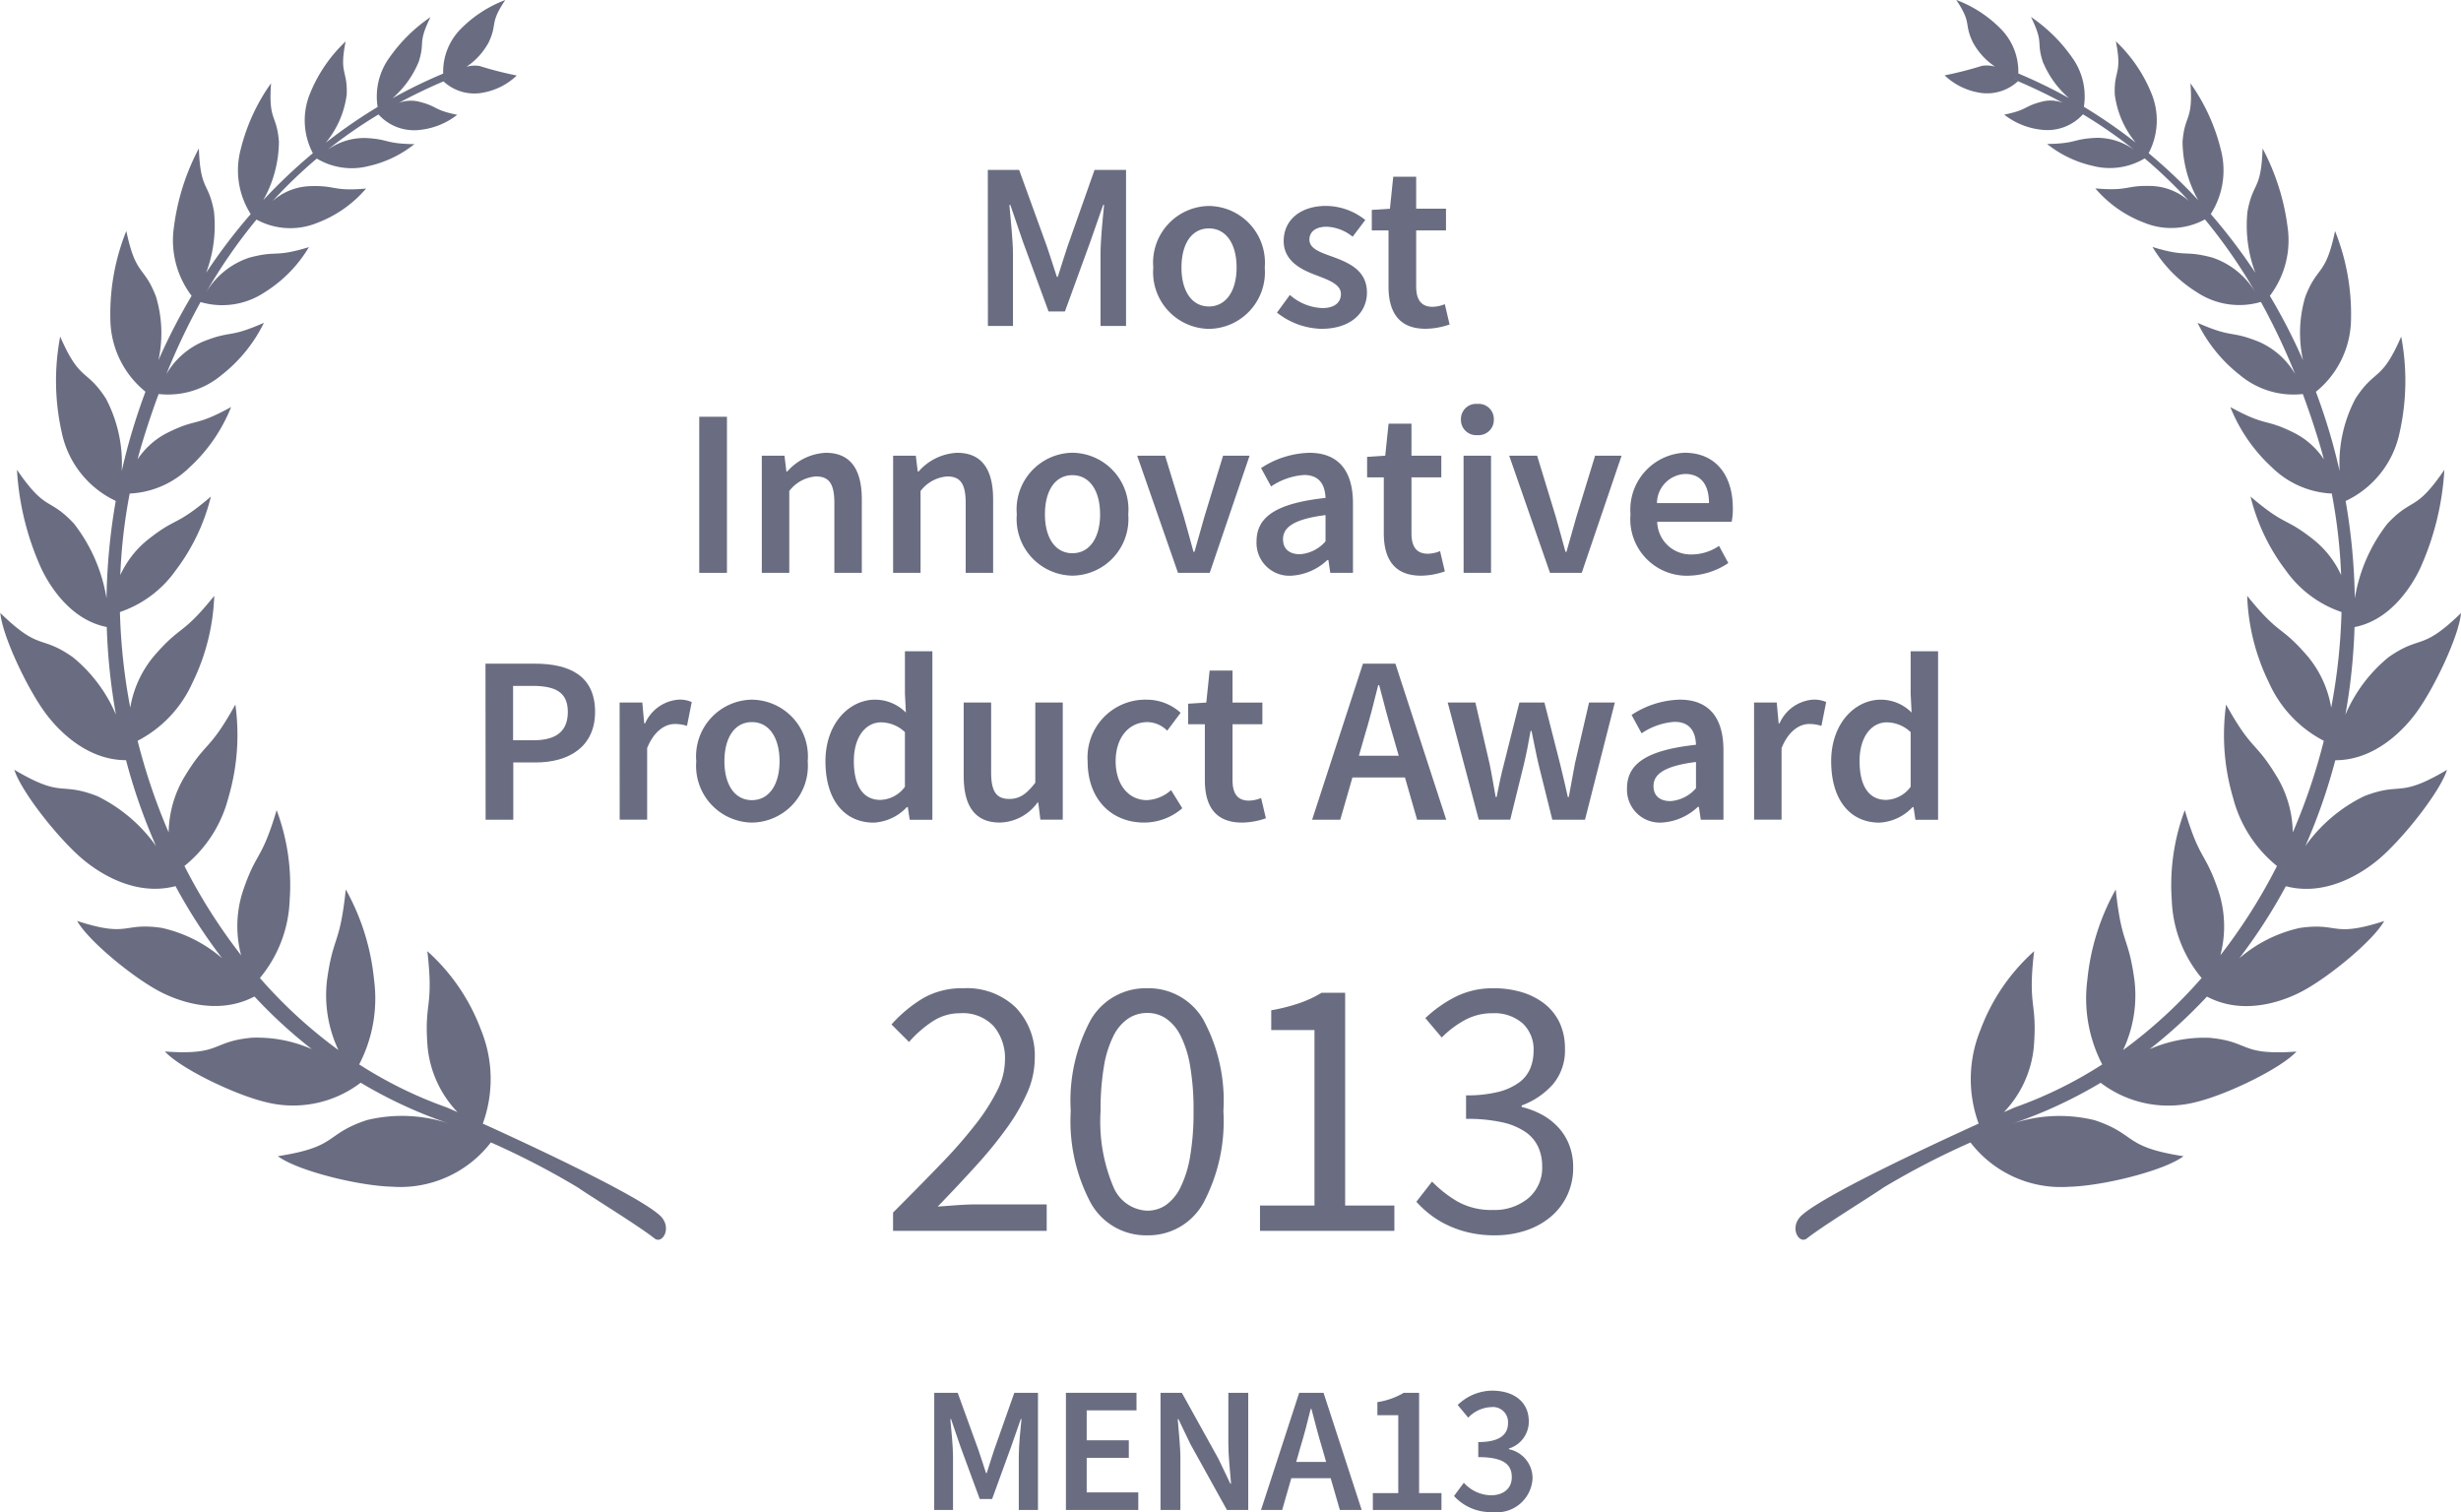
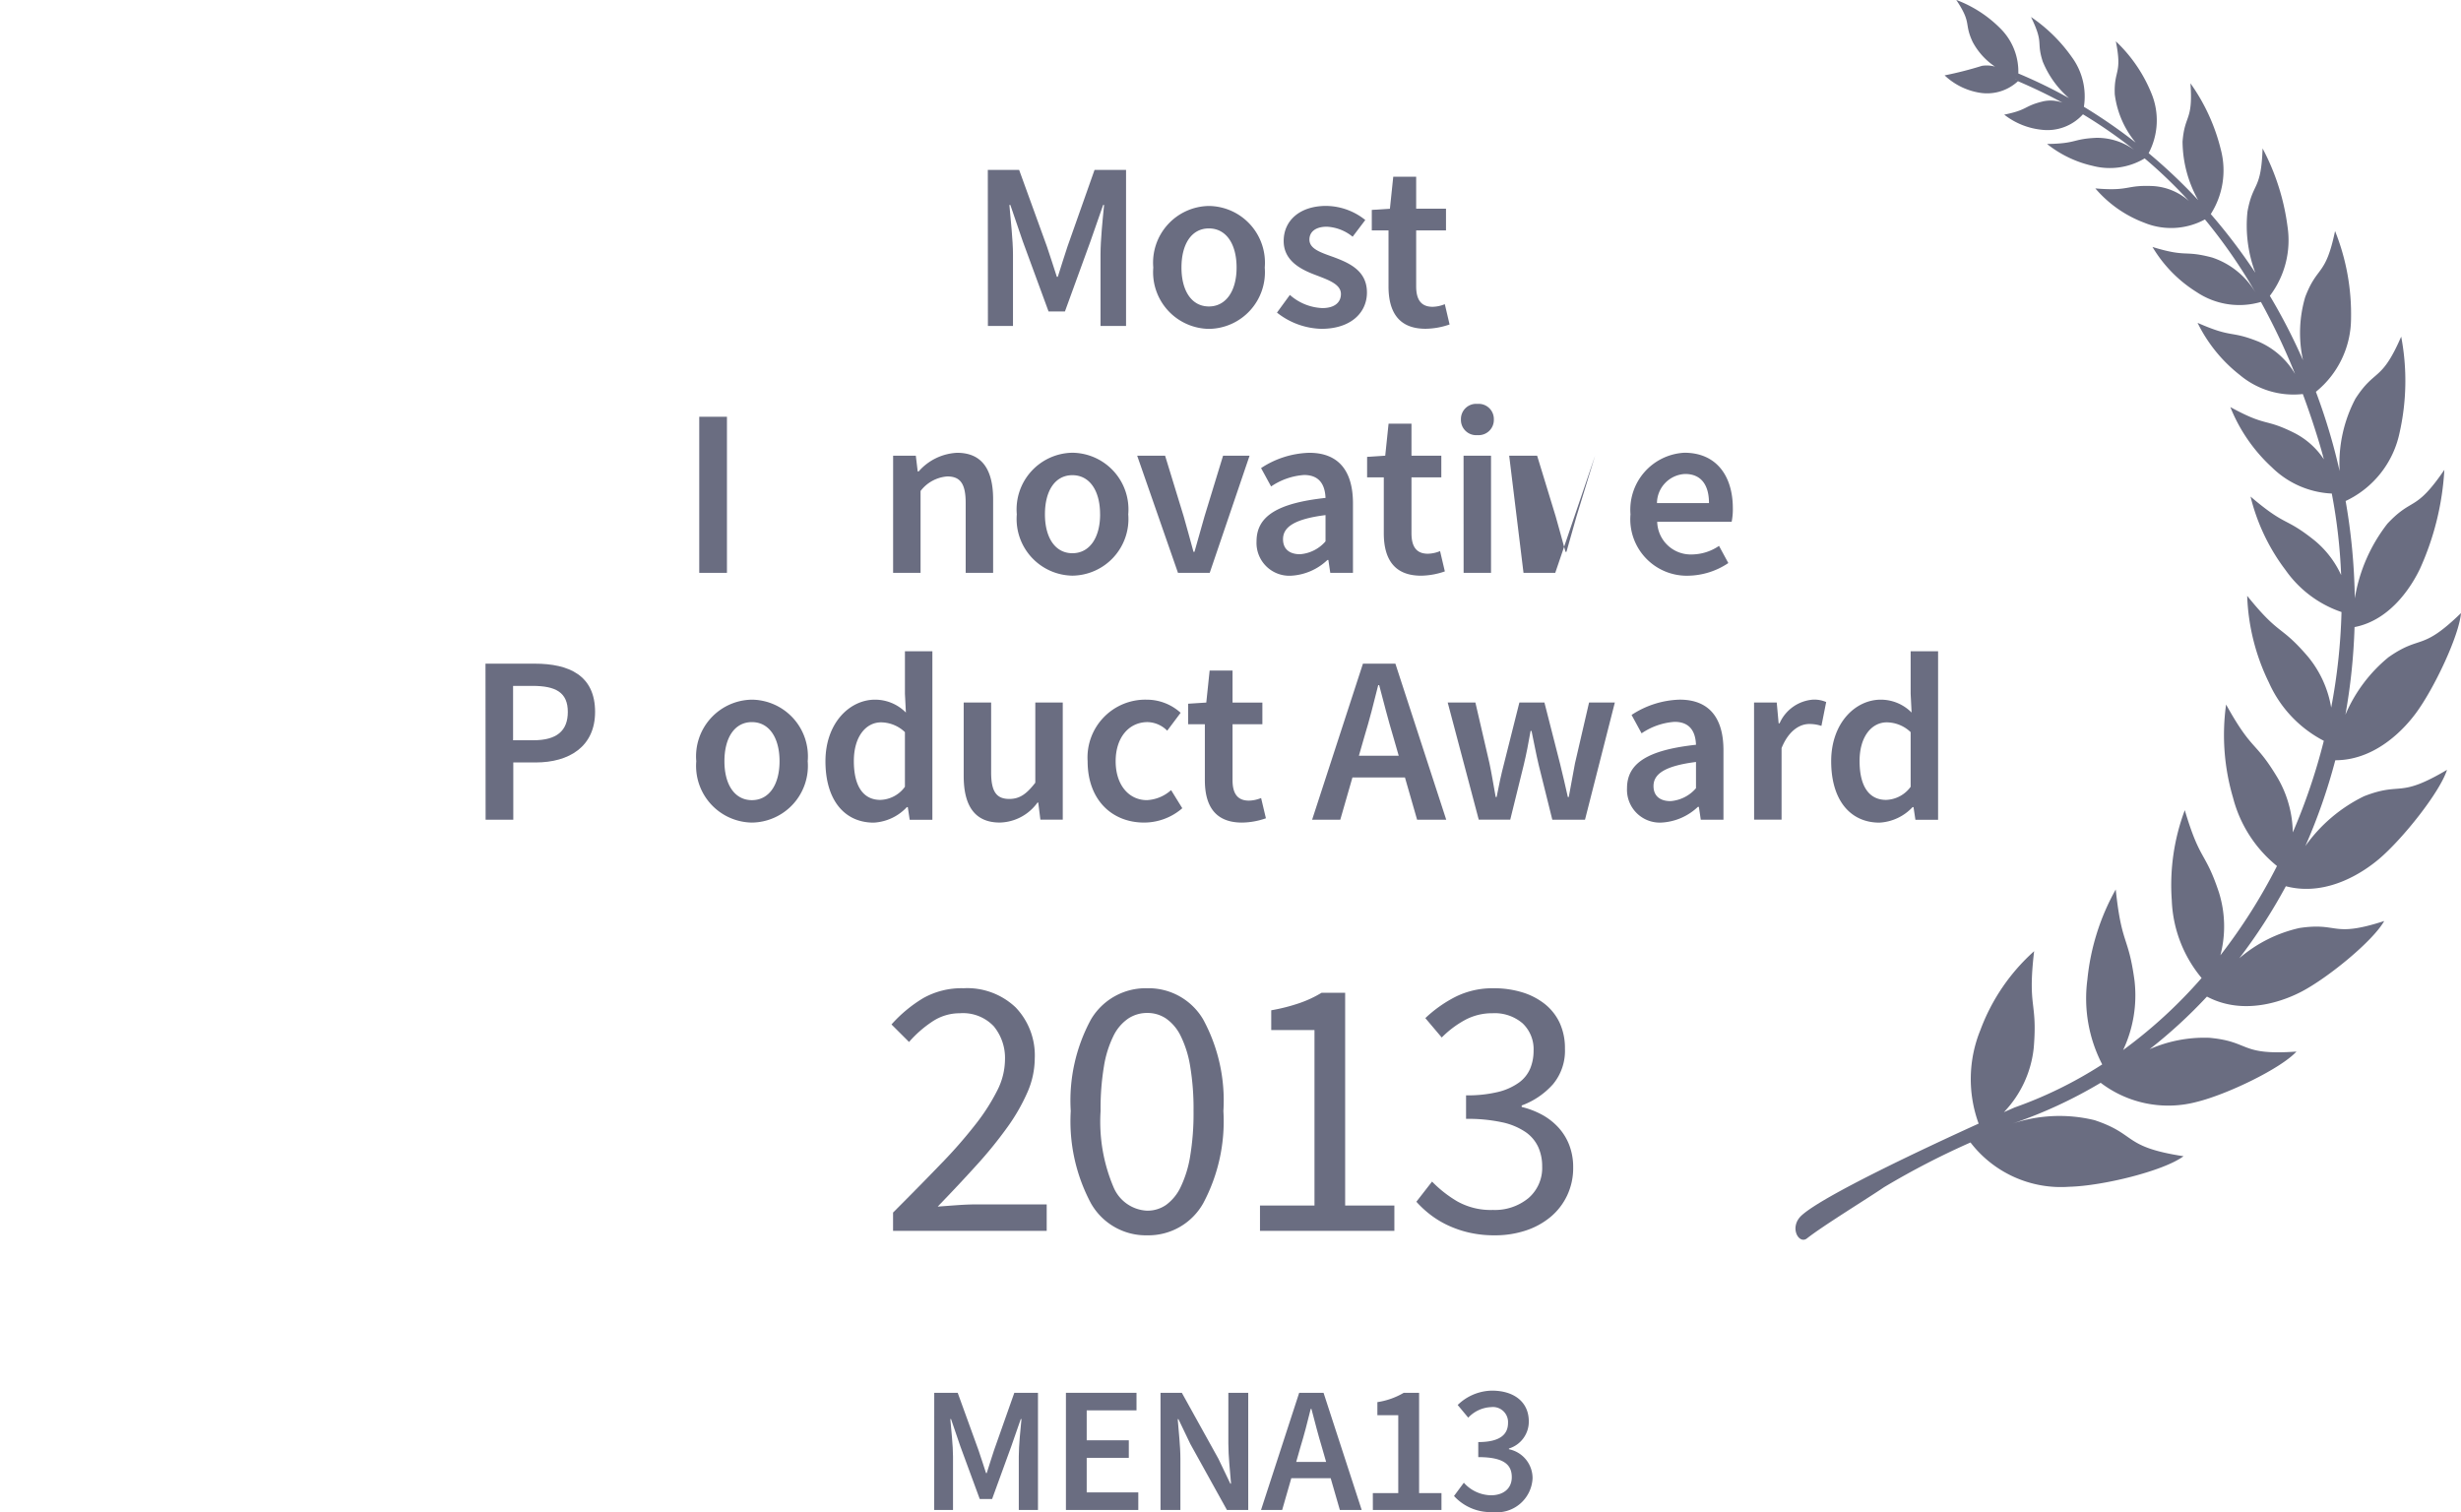
<svg xmlns="http://www.w3.org/2000/svg" width="165" height="101.382" viewBox="0 0 165 101.382">
  <defs>
    <style>
            .prefix__cls-1{isolation:isolate}.prefix__cls-2,.prefix__cls-3{fill:#6a6d81}.prefix__cls-3{fill-rule:evenodd}
        </style>
  </defs>
  <g id="prefix__Group_37336" data-name="Group 37336" transform="translate(-8815.232 -2468.661)">
    <g id="prefix___2020" data-name="2020" transform="translate(8875.008 2534.919)">
      <g id="prefix___2020-2" class="prefix__cls-1" data-name="2020-2">
        <g id="prefix__Group_37094" class="prefix__cls-1" data-name="Group 37094">
          <path id="prefix__Path_88066" d="M-1008.193 1541.052v-1.227q1.8-1.8 3.2-3.254a31.979 31.979 0 0 0 2.353-2.689 13.5 13.5 0 0 0 1.451-2.277 4.633 4.633 0 0 0 .5-2.015 3.342 3.342 0 0 0-.751-2.253 2.837 2.837 0 0 0-2.277-.875 3.292 3.292 0 0 0-1.852.563 7.7 7.7 0 0 0-1.552 1.363l-1.177-1.175a9.193 9.193 0 0 1 2.128-1.765 5.236 5.236 0 0 1 2.7-.663 4.709 4.709 0 0 1 3.5 1.289 4.645 4.645 0 0 1 1.277 3.417 5.71 5.71 0 0 1-.488 2.264 12.758 12.758 0 0 1-1.351 2.353 28.013 28.013 0 0 1-2.052 2.527q-1.189 1.315-2.616 2.791c.435-.033.885-.067 1.353-.1s.909-.049 1.326-.049h4.629v1.777z" class="prefix__cls-2" data-name="Path 88066" transform="translate(1008.293 -1524.784)" />
          <path id="prefix__Path_88067" d="M-994.158 1541.351a4.235 4.235 0 0 1-3.779-2.152 11.677 11.677 0 0 1-1.351-6.181 11.413 11.413 0 0 1 1.351-6.133 4.261 4.261 0 0 1 3.779-2.1 4.241 4.241 0 0 1 3.754 2.1 11.412 11.412 0 0 1 1.351 6.133 11.676 11.676 0 0 1-1.351 6.181 4.215 4.215 0 0 1-3.754 2.152zm0-1.652a2.181 2.181 0 0 0 1.263-.387 3.143 3.143 0 0 0 .977-1.2 7.535 7.535 0 0 0 .638-2.077 17.377 17.377 0 0 0 .225-3.015 17.183 17.183 0 0 0-.225-3 7.152 7.152 0 0 0-.638-2.039 3.049 3.049 0 0 0-.977-1.163 2.224 2.224 0 0 0-1.263-.376 2.288 2.288 0 0 0-1.277.376 3 3 0 0 0-.989 1.163 7.152 7.152 0 0 0-.638 2.039 17.183 17.183 0 0 0-.225 3 11.221 11.221 0 0 0 .863 5.092 2.566 2.566 0 0 0 2.266 1.588z" class="prefix__cls-2" data-name="Path 88067" transform="translate(1011.301 -1524.784)" />
          <path id="prefix__Path_88068" d="M-989.778 1540.977v-1.7h3.654v-11.763h-2.9v-1.326a12.3 12.3 0 0 0 1.914-.489 7.65 7.65 0 0 0 1.465-.687h1.577v14.265h3.3v1.7z" class="prefix__cls-2" data-name="Path 88068" transform="translate(1014.479 -1524.709)" />
          <path id="prefix__Path_88069" d="M-976.662 1541.351a7.572 7.572 0 0 1-1.74-.187 7.185 7.185 0 0 1-1.44-.5 6.338 6.338 0 0 1-1.163-.714 6.825 6.825 0 0 1-.914-.851l1.051-1.351a8.1 8.1 0 0 0 1.689 1.326 4.583 4.583 0 0 0 2.391.576 3.54 3.54 0 0 0 2.377-.788 2.667 2.667 0 0 0 .926-2.14 3.11 3.11 0 0 0-.263-1.289 2.488 2.488 0 0 0-.863-1.014 4.452 4.452 0 0 0-1.577-.65 10.845 10.845 0 0 0-2.4-.226v-1.577a8.675 8.675 0 0 0 2.14-.225 4.05 4.05 0 0 0 1.4-.626 2.246 2.246 0 0 0 .763-.951 3.086 3.086 0 0 0 .224-1.175 2.387 2.387 0 0 0-.738-1.853 2.874 2.874 0 0 0-2.015-.675 3.825 3.825 0 0 0-1.84.45 6.683 6.683 0 0 0-1.564 1.177l-1.1-1.3a8.645 8.645 0 0 1 2.04-1.438 5.557 5.557 0 0 1 2.54-.563 6.436 6.436 0 0 1 1.928.275 4.605 4.605 0 0 1 1.514.789 3.528 3.528 0 0 1 .989 1.263 4.045 4.045 0 0 1 .349 1.728 3.5 3.5 0 0 1-.8 2.377 5.193 5.193 0 0 1-2.1 1.426v.1a5.6 5.6 0 0 1 1.351.514 4.255 4.255 0 0 1 1.1.851 3.725 3.725 0 0 1 .738 1.189 4.116 4.116 0 0 1 .263 1.5 4.293 4.293 0 0 1-.414 1.9 4.216 4.216 0 0 1-1.126 1.439 5.06 5.06 0 0 1-1.664.9 6.55 6.55 0 0 1-2.052.313z" class="prefix__cls-2" data-name="Path 88069" transform="translate(1017.105 -1524.784)" />
        </g>
      </g>
    </g>
    <g id="prefix__Group_37025" data-name="Group 37025" transform="translate(8815.232 2468.661)">
      <path id="prefix__Path_87387" d="M-951.126 1551.719a7.646 7.646 0 0 0 6.617 2.97c2.245-.056 6.337-1.059 7.666-2.048-4.094-.63-3.1-1.465-5.974-2.42a9.951 9.951 0 0 0-5.547.251 30.963 30.963 0 0 0 5.965-2.755 7.472 7.472 0 0 0 6.47 1.274c2.037-.506 5.606-2.225 6.658-3.367-3.832.276-3.062-.667-5.834-.923a9.117 9.117 0 0 0-4.014.766 33.168 33.168 0 0 0 3.845-3.529c2.647 1.4 5.466.126 6.357-.34 1.8-.948 4.784-3.4 5.529-4.727-3.538 1.146-3.015.073-5.674.467a9.276 9.276 0 0 0-4.044 2.033 36.272 36.272 0 0 0 3.123-4.833c2.9.763 5.438-1.145 6.23-1.812 1.612-1.362 4.1-4.5 4.576-5.992-3.3 1.956-2.99.767-5.562 1.77a10.415 10.415 0 0 0-3.937 3.342 38.49 38.49 0 0 0 2.008-5.754c2.86 0 4.812-2.353 5.406-3.16 1.225-1.657 2.892-5.187 3.022-6.707-2.69 2.608-2.656 1.417-4.864 2.962a10.058 10.058 0 0 0-2.885 3.851 40.393 40.393 0 0 0 .612-5.875c2.588-.5 3.984-3.063 4.391-3.92a18.62 18.62 0 0 0 1.63-6.622c-1.964 2.871-2.116 1.793-3.819 3.611a11.036 11.036 0 0 0-2.185 5.006 41.053 41.053 0 0 0-.615-6.528 6.534 6.534 0 0 0 3.617-4.579 15.828 15.828 0 0 0 .108-6.441c-1.337 3.071-1.746 2.112-3.067 4.157a9.313 9.313 0 0 0-1.06 4.858c-.136-.593-.282-1.186-.444-1.778-.332-1.211-.718-2.392-1.147-3.539a6.348 6.348 0 0 0 2.355-4.878 14.971 14.971 0 0 0-1.071-5.9c-.642 3.073-1.183 2.283-2 4.42a8.511 8.511 0 0 0-.148 4.242 39.283 39.283 0 0 0-2.223-4.318 6.159 6.159 0 0 0 1.185-4.635 15.383 15.383 0 0 0-1.672-5.247c-.1 2.867-.647 2.208-1.015 4.24a8.992 8.992 0 0 0 .527 4.094 38.121 38.121 0 0 0-2.986-3.934 5.452 5.452 0 0 0 .674-4.321 12.961 12.961 0 0 0-2.037-4.446c.181 2.564-.385 2.053-.53 3.911a8.136 8.136 0 0 0 1.046 3.918 36.39 36.39 0 0 0-3.319-3.145 4.723 4.723 0 0 0 .191-4 9.922 9.922 0 0 0-2.391-3.5c.447 2.227-.139 1.892-.071 3.561a6.317 6.317 0 0 0 1.4 3.229 35.288 35.288 0 0 0-3.471-2.4 4.452 4.452 0 0 0-.807-3.33 10.647 10.647 0 0 0-2.738-2.691c.886 1.819.339 1.6.787 2.99a6.5 6.5 0 0 0 1.762 2.452 33.6 33.6 0 0 0-3.4-1.654 4.076 4.076 0 0 0-1.17-2.986 8.257 8.257 0 0 0-2.992-1.947c1.07 1.6.5 1.53 1.1 2.816a4.6 4.6 0 0 0 1.5 1.657 2.042 2.042 0 0 0-.879-.052 24.271 24.271 0 0 1-2.5.638 4.445 4.445 0 0 0 2.245 1.146 3.038 3.038 0 0 0 2.671-.754q1.549.66 2.989 1.441a2.292 2.292 0 0 0-1.329-.083c-1.287.315-.982.564-2.58.883a4.882 4.882 0 0 0 2.511 1.014 3.212 3.212 0 0 0 2.767-1.036 32.492 32.492 0 0 1 3.442 2.389 4.234 4.234 0 0 0-2.556-.812c-1.633.079-1.269.383-3.292.412a7.552 7.552 0 0 0 3.06 1.467 4.539 4.539 0 0 0 3.483-.5 31.633 31.633 0 0 1 2.963 2.85 3.983 3.983 0 0 0-2.379-.994c-1.9-.089-1.538.359-3.89.156a8.025 8.025 0 0 0 3.278 2.3 4.741 4.741 0 0 0 4.07-.221 35.784 35.784 0 0 1 3.422 4.955 5.333 5.333 0 0 0-2.938-2.4c-1.937-.512-1.637.015-4-.707a8.933 8.933 0 0 0 2.964 3.027 5.138 5.138 0 0 0 4.305.658 44.062 44.062 0 0 1 2.289 4.827 5.242 5.242 0 0 0-2.436-2.16c-1.968-.786-1.7-.207-4.1-1.266a10.034 10.034 0 0 0 2.836 3.5 5.6 5.6 0 0 0 4.221 1.274q.58 1.563 1.089 3.234.172.57.323 1.146a5.189 5.189 0 0 0-1.961-1.761c-2.053-1.03-1.809-.377-4.311-1.745a11.041 11.041 0 0 0 2.782 4.036 6.128 6.128 0 0 0 4.02 1.762 36.539 36.539 0 0 1 .627 5.467 6.481 6.481 0 0 0-1.8-2.336c-2.009-1.6-1.845-.859-4.274-2.928a13.445 13.445 0 0 0 2.349 4.931 7.555 7.555 0 0 0 3.749 2.81 39.3 39.3 0 0 1-.692 6.408 7.218 7.218 0 0 0-1.581-3.445c-1.853-2.151-1.841-1.31-4.05-4.048a14.3 14.3 0 0 0 1.459 5.819 8.107 8.107 0 0 0 3.679 3.9 40.188 40.188 0 0 1-2.081 6.142 7.47 7.47 0 0 0-1.011-3.645c-1.529-2.557-1.668-1.7-3.461-4.928a14.87 14.87 0 0 0 .464 6.238 8.674 8.674 0 0 0 2.948 4.588 37.267 37.267 0 0 1-3.794 5.987 7.633 7.633 0 0 0-.1-4.225c-.93-2.792-1.246-2.008-2.287-5.506a14.3 14.3 0 0 0-.872 6.038 8.634 8.634 0 0 0 2 5.215 32.217 32.217 0 0 1-5.263 4.831 8.6 8.6 0 0 0 .764-4.661c-.416-3.056-.858-2.311-1.259-6.107a15.471 15.471 0 0 0-1.9 6.038 9.616 9.616 0 0 0 .994 5.693 28.1 28.1 0 0 1-5.874 2.886l-.715.313a7.326 7.326 0 0 0 2-4.331c.258-3.156-.428-2.579.024-6.46a13.279 13.279 0 0 0-3.6 5.28 8.709 8.709 0 0 0-.12 6.28c-3.674 1.67-10.383 4.821-11.854 6.141-.886.794-.2 1.985.344 1.556 1.078-.851 4.033-2.657 5.16-3.428a53.433 53.433 0 0 1 5.804-3.004zm3.061-71.3l.008.023-.056-.045z" class="prefix__cls-3" data-name="Path 87387" transform="translate(1083.24 -1475.119)" />
-       <path id="prefix__Path_87388" d="M-1014.381 1554.721c1.131.771 4.085 2.579 5.163 3.429.543.429 1.229-.762.344-1.556-1.469-1.321-8.178-4.472-11.855-6.141a8.724 8.724 0 0 0-.119-6.28 13.3 13.3 0 0 0-3.6-5.28c.45 3.881-.236 3.3.021 6.46a7.343 7.343 0 0 0 2 4.33c-.429-.189-.693-.305-.715-.313a28.245 28.245 0 0 1-5.874-2.886 9.594 9.594 0 0 0 .994-5.693 15.47 15.47 0 0 0-1.894-6.038c-.4 3.8-.844 3.052-1.261 6.107a8.633 8.633 0 0 0 .766 4.661 32.068 32.068 0 0 1-5.262-4.831 8.637 8.637 0 0 0 1.995-5.215 14.283 14.283 0 0 0-.874-6.038c-1.041 3.493-1.355 2.709-2.288 5.506a7.633 7.633 0 0 0-.093 4.225 37.279 37.279 0 0 1-3.8-5.987 8.645 8.645 0 0 0 2.948-4.588 14.856 14.856 0 0 0 .466-6.238c-1.793 3.231-1.931 2.371-3.462 4.928a7.515 7.515 0 0 0-1.011 3.645 40.512 40.512 0 0 1-2.08-6.142 8.127 8.127 0 0 0 3.681-3.9 14.347 14.347 0 0 0 1.457-5.819c-2.208 2.738-2.2 1.9-4.05 4.048a7.247 7.247 0 0 0-1.581 3.445 39.625 39.625 0 0 1-.693-6.407 7.543 7.543 0 0 0 3.751-2.81 13.471 13.471 0 0 0 2.348-4.931c-2.431 2.069-2.265 1.323-4.274 2.928a6.5 6.5 0 0 0-1.8 2.336 36.147 36.147 0 0 1 .63-5.467 6.129 6.129 0 0 0 4.02-1.763 11.03 11.03 0 0 0 2.779-4.036c-2.5 1.368-2.256.715-4.31 1.745a5.224 5.224 0 0 0-1.961 1.761q.15-.577.323-1.146.508-1.673 1.09-3.234a5.6 5.6 0 0 0 4.22-1.274 10.02 10.02 0 0 0 2.837-3.5c-2.4 1.059-2.133.479-4.1 1.266a5.239 5.239 0 0 0-2.437 2.169 43.823 43.823 0 0 1 2.289-4.827 5.129 5.129 0 0 0 4.3-.656 8.97 8.97 0 0 0 2.967-3.027c-2.372.722-2.073.193-4 .706a5.33 5.33 0 0 0-2.938 2.4 35.913 35.913 0 0 1 3.421-4.953 4.742 4.742 0 0 0 4.07.221 8.042 8.042 0 0 0 3.278-2.3c-2.349.2-1.983-.247-3.89-.156a3.98 3.98 0 0 0-2.376.994 31.473 31.473 0 0 1 2.963-2.849 4.55 4.55 0 0 0 3.482.5 7.566 7.566 0 0 0 3.062-1.468c-2.027-.029-1.66-.333-3.293-.412a4.231 4.231 0 0 0-2.556.812 32.132 32.132 0 0 1 3.441-2.389 3.212 3.212 0 0 0 2.767 1.035 4.878 4.878 0 0 0 2.511-1.013c-1.6-.319-1.294-.57-2.58-.884a2.293 2.293 0 0 0-1.329.084q1.441-.781 2.989-1.441a3.037 3.037 0 0 0 2.668.753 4.421 4.421 0 0 0 2.245-1.146 24.021 24.021 0 0 1-2.495-.638 2.076 2.076 0 0 0-.878.052 4.565 4.565 0 0 0 1.5-1.656c.593-1.286.03-1.219 1.1-2.818a8.285 8.285 0 0 0-2.993 1.948 4.081 4.081 0 0 0-1.169 2.984 33.7 33.7 0 0 0-3.4 1.655 6.518 6.518 0 0 0 1.762-2.452c.448-1.391-.1-1.172.786-2.99a10.648 10.648 0 0 0-2.736 2.692 4.437 4.437 0 0 0-.806 3.33 34.958 34.958 0 0 0-3.473 2.395 6.34 6.34 0 0 0 1.4-3.227c.065-1.67-.518-1.334-.071-3.561a9.9 9.9 0 0 0-2.389 3.494 4.721 4.721 0 0 0 .19 4 36.1 36.1 0 0 0-3.322 3.144 8.09 8.09 0 0 0 1.047-3.92c-.144-1.858-.71-1.346-.529-3.911a12.951 12.951 0 0 0-2.038 4.448 5.456 5.456 0 0 0 .675 4.321 38.019 38.019 0 0 0-2.987 3.934 9.011 9.011 0 0 0 .526-4.095c-.366-2.032-.913-1.374-1.015-4.241a15.388 15.388 0 0 0-1.669 5.248 6.147 6.147 0 0 0 1.183 4.635 39.687 39.687 0 0 0-2.224 4.317 8.474 8.474 0 0 0-.16-4.248c-.811-2.134-1.351-1.346-1.994-4.418a14.891 14.891 0 0 0-1.07 5.9 6.342 6.342 0 0 0 2.353 4.877q-.642 1.721-1.147 3.54c-.161.592-.308 1.186-.444 1.778a9.308 9.308 0 0 0-1.06-4.857c-1.319-2.045-1.729-1.086-3.066-4.158a15.849 15.849 0 0 0 .107 6.441 6.547 6.547 0 0 0 3.618 4.579 41.242 41.242 0 0 0-.618 6.529 11.029 11.029 0 0 0-2.183-5.006c-1.7-1.818-1.856-.74-3.822-3.611a18.624 18.624 0 0 0 1.633 6.622c.406.855 1.8 3.418 4.388 3.92a40.345 40.345 0 0 0 .615 5.874 10.051 10.051 0 0 0-2.888-3.85c-2.208-1.545-2.173-.352-4.862-2.963.129 1.521 1.794 5.049 3.021 6.708.595.807 2.551 3.162 5.406 3.16a38.645 38.645 0 0 0 2.01 5.754 10.421 10.421 0 0 0-3.938-3.343c-2.571-1-2.263.188-5.563-1.769.48 1.5 2.967 4.631 4.58 5.991.79.669 3.329 2.575 6.229 1.813a36.232 36.232 0 0 0 3.122 4.832 9.269 9.269 0 0 0-4.045-2.033c-2.657-.392-2.133.68-5.673-.466.744 1.326 3.724 3.778 5.531 4.727.887.466 3.7 1.739 6.357.339a32.869 32.869 0 0 0 3.845 3.53 9.142 9.142 0 0 0-4.018-.767c-2.772.259-2 1.2-5.834.924 1.053 1.142 4.621 2.862 6.66 3.367a7.469 7.469 0 0 0 6.469-1.274 30.9 30.9 0 0 0 5.968 2.754 9.971 9.971 0 0 0-5.549-.249c-2.875.955-1.878 1.79-5.973 2.42 1.327.989 5.42 1.992 7.666 2.048a7.655 7.655 0 0 0 6.617-2.97 53.344 53.344 0 0 1 5.807 3.007zm-8.842-74.334l-.056.047.007-.024z" class="prefix__cls-3" data-name="Path 87388" transform="translate(1053.099 -1475.118)" />
    </g>
    <g id="prefix__Group_37287" data-name="Group 37287" transform="translate(8847.779 2480.052)">
      <path id="prefix__Path_88070" d="M-1003.456 1483.657h2.1l1.857 5.12c.224.655.447 1.361.671 2.048h.065c.223-.687.431-1.393.655-2.048l1.808-5.12h2.112v10.465h-1.712v-4.784c0-.975.144-2.368.24-3.329h-.064l-.849 2.432-1.712 4.705h-1.1l-1.729-4.705-.831-2.432h-.065c.081.961.241 2.353.241 3.329v4.784h-1.681z" class="prefix__cls-2" data-name="Path 88070" transform="translate(1037.138 -1483.657)" />
      <path id="prefix__Path_88071" d="M-995.14 1489.6a3.8 3.8 0 0 1 3.728-4.129 3.8 3.8 0 0 1 3.745 4.129 3.8 3.8 0 0 1-3.745 4.112 3.8 3.8 0 0 1-3.728-4.112zm5.585 0c0-1.585-.7-2.624-1.857-2.624s-1.838 1.039-1.838 2.624c0 1.566.687 2.608 1.838 2.608s1.857-1.045 1.857-2.608z" class="prefix__cls-2" data-name="Path 88071" transform="translate(1039.916 -1483.052)" />
      <path id="prefix__Path_88072" d="M-988.924 1492.62l.865-1.185a3.49 3.49 0 0 0 2.176.882c.847 0 1.247-.4 1.247-.945 0-.656-.848-.945-1.679-1.265-1.039-.384-2.16-.975-2.16-2.288 0-1.376 1.089-2.352 2.848-2.352a4.253 4.253 0 0 1 2.624.945l-.849 1.121a2.961 2.961 0 0 0-1.728-.672c-.785 0-1.169.367-1.169.863 0 .624.752.864 1.6 1.167 1.073.4 2.257.914 2.257 2.384 0 1.345-1.073 2.433-3.056 2.433a4.976 4.976 0 0 1-2.976-1.088z" class="prefix__cls-2" data-name="Path 88072" transform="translate(1041.993 -1483.052)" />
      <path id="prefix__Path_88073" d="M-983.038 1491.349v-3.749h-1.121v-1.376l1.215-.08.224-2.144h1.536v2.144h2v1.455h-2v3.745c0 .927.352 1.376 1.106 1.376a2.254 2.254 0 0 0 .815-.176l.32 1.361a5.018 5.018 0 0 1-1.6.288c-1.824.007-2.495-1.148-2.495-2.844z" class="prefix__cls-2" data-name="Path 88073" transform="translate(1043.585 -1483.541)" />
      <path id="prefix__Path_88074" d="M-1017.958 1496.064h1.857v10.465h-1.857z" class="prefix__cls-2" data-name="Path 88074" transform="translate(1032.293 -1479.512)" />
-       <path id="prefix__Path_88075" d="M-1014.814 1498.069h1.52l.128 1.055h.064a3.653 3.653 0 0 1 2.578-1.249c1.678 0 2.415 1.137 2.415 3.121v4.928h-1.84v-4.688c0-1.3-.368-1.776-1.233-1.776a2.484 2.484 0 0 0-1.79.975v5.489h-1.841z" class="prefix__cls-2" data-name="Path 88075" transform="translate(1033.343 -1478.907)" />
      <path id="prefix__Path_88076" d="M-1008.215 1498.069h1.521l.128 1.055h.063a3.654 3.654 0 0 1 2.577-1.249c1.68 0 2.416 1.137 2.416 3.121v4.928h-1.84v-4.688c0-1.3-.37-1.776-1.233-1.776a2.483 2.483 0 0 0-1.792.975v5.489h-1.841z" class="prefix__cls-2" data-name="Path 88076" transform="translate(1035.548 -1478.907)" />
      <path id="prefix__Path_88077" d="M-1002 1502a3.8 3.8 0 0 1 3.728-4.129 3.8 3.8 0 0 1 3.745 4.129 3.8 3.8 0 0 1-3.745 4.112A3.8 3.8 0 0 1-1002 1502zm5.584 0c0-1.585-.7-2.624-1.857-2.624s-1.84 1.039-1.84 2.624c0 1.567.688 2.608 1.84 2.608s1.859-1.036 1.859-2.608z" class="prefix__cls-2" data-name="Path 88077" transform="translate(1037.625 -1478.907)" />
      <path id="prefix__Path_88078" d="M-995.95 1498.02h1.872l1.249 4.078c.208.769.448 1.569.656 2.37h.064c.224-.8.448-1.6.671-2.37l1.247-4.078h1.777l-2.672 7.855h-2.128z" class="prefix__cls-2" data-name="Path 88078" transform="translate(1039.646 -1478.858)" />
      <path id="prefix__Path_88079" d="M-989.951 1503.812c0-1.681 1.393-2.56 4.625-2.912-.033-.831-.37-1.537-1.441-1.537a4.487 4.487 0 0 0-2.208.769l-.672-1.232a6.149 6.149 0 0 1 3.233-1.025c1.952 0 2.928 1.2 2.928 3.393v4.656h-1.521l-.128-.863h-.064a3.823 3.823 0 0 1-2.432 1.055 2.2 2.2 0 0 1-2.32-2.304zm4.625 0v-1.76c-2.145.271-2.849.831-2.849 1.616 0 .7.479 1.008 1.137 1.008a2.507 2.507 0 0 0 1.712-.864z" class="prefix__cls-2" data-name="Path 88079" transform="translate(1041.65 -1478.907)" />
      <path id="prefix__Path_88080" d="M-983.275 1503.756v-3.745h-1.119v-1.375l1.215-.079.224-2.145h1.536v2.145h2v1.454h-2v3.745c0 .927.352 1.375 1.1 1.375a2.234 2.234 0 0 0 .817-.176l.32 1.361a5.036 5.036 0 0 1-1.6.288c-1.818-.004-2.493-1.152-2.493-2.848z" class="prefix__cls-2" data-name="Path 88080" transform="translate(1043.506 -1479.396)" />
      <path id="prefix__Path_88081" d="M-979.679 1496.456a1.018 1.018 0 0 1 1.106-1.039 1.017 1.017 0 0 1 1.1 1.039 1.02 1.02 0 0 1-1.1 1.055 1.021 1.021 0 0 1-1.106-1.055zm.176 2.433h1.841v7.855h-1.838z" class="prefix__cls-2" data-name="Path 88081" transform="translate(1045.082 -1479.728)" />
-       <path id="prefix__Path_88082" d="M-977.254 1498.02h1.873l1.246 4.078c.208.769.448 1.569.656 2.37h.064c.224-.8.448-1.6.672-2.37l1.249-4.078h1.776l-2.672 7.855h-2.128z" class="prefix__cls-2" data-name="Path 88082" transform="translate(1045.892 -1478.858)" />
+       <path id="prefix__Path_88082" d="M-977.254 1498.02h1.873l1.246 4.078c.208.769.448 1.569.656 2.37h.064c.224-.8.448-1.6.672-2.37l1.249-4.078l-2.672 7.855h-2.128z" class="prefix__cls-2" data-name="Path 88082" transform="translate(1045.892 -1478.858)" />
      <path id="prefix__Path_88083" d="M-971.158 1502a3.824 3.824 0 0 1 3.615-4.129c2.129 0 3.247 1.536 3.247 3.729a4.32 4.32 0 0 1-.079.9h-4.992a2.248 2.248 0 0 0 2.32 2.191 3.285 3.285 0 0 0 1.824-.575l.624 1.151a4.959 4.959 0 0 1-2.688.849 3.788 3.788 0 0 1-3.871-4.116zm5.263-.752c0-1.217-.527-1.953-1.6-1.953a1.974 1.974 0 0 0-1.888 1.953z" class="prefix__cls-2" data-name="Path 88083" transform="translate(1047.929 -1478.907)" />
      <path id="prefix__Path_88084" d="M-1028.7 1508.472h3.3c2.319 0 4.048.8 4.048 3.233 0 2.319-1.729 3.391-3.984 3.391h-1.5v3.839h-1.856zm3.215 5.135c1.552 0 2.305-.623 2.305-1.9 0-1.313-.818-1.745-2.37-1.745h-1.3v3.647z" class="prefix__cls-2" data-name="Path 88084" transform="translate(1028.703 -1475.366)" />
-       <path id="prefix__Path_88085" d="M-1021.96 1510.475h1.521l.128 1.391h.063a2.671 2.671 0 0 1 2.224-1.585 1.988 1.988 0 0 1 .9.16l-.319 1.6a2.568 2.568 0 0 0-.816-.128c-.624 0-1.377.432-1.856 1.616v4.8h-1.841z" class="prefix__cls-2" data-name="Path 88085" transform="translate(1030.956 -1474.762)" />
      <path id="prefix__Path_88086" d="M-1018.108 1514.411a3.8 3.8 0 0 1 3.729-4.129 3.8 3.8 0 0 1 3.743 4.129 3.8 3.8 0 0 1-3.743 4.112 3.8 3.8 0 0 1-3.729-4.112zm5.583 0c0-1.585-.7-2.624-1.854-2.624s-1.841 1.039-1.841 2.624c0 1.568.688 2.608 1.841 2.608s1.854-1.04 1.854-2.608z" class="prefix__cls-2" data-name="Path 88086" transform="translate(1032.243 -1474.762)" />
      <path id="prefix__Path_88087" d="M-1011.616 1515.224c0-2.56 1.617-4.129 3.329-4.129a2.9 2.9 0 0 1 2.064.865l-.064-1.265v-2.847h1.84v11.3h-1.52l-.128-.847h-.064a3.277 3.277 0 0 1-2.224 1.039c-1.968-.004-3.233-1.525-3.233-4.116zm5.328 1.712v-3.664a2.343 2.343 0 0 0-1.6-.656c-1.008 0-1.824.945-1.824 2.592 0 1.7.639 2.607 1.776 2.607a2.117 2.117 0 0 0 1.648-.879z" class="prefix__cls-2" data-name="Path 88087" transform="translate(1034.412 -1475.575)" />
      <path id="prefix__Path_88088" d="M-1004.668 1515.354v-4.927h1.84v4.686c0 1.3.368 1.777 1.217 1.777.688 0 1.151-.32 1.744-1.089v-5.375h1.841v7.855h-1.5l-.144-1.151h-.048a3.2 3.2 0 0 1-2.528 1.343c-1.686.001-2.422-1.135-2.422-3.119z" class="prefix__cls-2" data-name="Path 88088" transform="translate(1036.733 -1474.714)" />
      <path id="prefix__Path_88089" d="M-998.44 1514.411a3.876 3.876 0 0 1 3.936-4.129 3.381 3.381 0 0 1 2.3.88l-.9 1.2a1.915 1.915 0 0 0-1.313-.576c-1.263 0-2.144 1.039-2.144 2.624 0 1.568.865 2.608 2.1 2.608a2.621 2.621 0 0 0 1.617-.672l.751 1.215a3.912 3.912 0 0 1-2.56.961c-2.139.001-3.787-1.503-3.787-4.111z" class="prefix__cls-2" data-name="Path 88089" transform="translate(1038.814 -1474.762)" />
      <path id="prefix__Path_88090" d="M-992.267 1516.163v-3.744h-1.121v-1.377l1.217-.078.224-2.145h1.536v2.145h2v1.455h-2v3.744c0 .928.352 1.376 1.1 1.376a2.253 2.253 0 0 0 .815-.175l.322 1.359a5 5 0 0 1-1.6.288c-1.826 0-2.493-1.151-2.493-2.848z" class="prefix__cls-2" data-name="Path 88090" transform="translate(1040.501 -1475.25)" />
      <path id="prefix__Path_88091" d="M-983.75 1508.472h2.175l3.409 10.463h-1.953l-.815-2.832h-3.521l-.815 2.832h-1.888zm-.272 6.175h2.671l-.368-1.279c-.336-1.106-.639-2.305-.943-3.457h-.064c-.288 1.169-.592 2.351-.929 3.457z" class="prefix__cls-2" data-name="Path 88091" transform="translate(1042.583 -1475.366)" />
      <path id="prefix__Path_88092" d="M-980.344 1510.427h1.856l.945 4.078c.16.754.272 1.49.416 2.257h.063c.146-.767.306-1.521.5-2.257l1.025-4.078h1.68l1.041 4.078c.192.754.352 1.49.528 2.257h.063c.145-.767.273-1.5.416-2.257l.944-4.078h1.728l-2 7.855h-2.192l-.911-3.665c-.176-.735-.305-1.454-.482-2.286h-.063c-.144.833-.288 1.568-.464 2.3l-.9 3.647h-2.112z" class="prefix__cls-2" data-name="Path 88092" transform="translate(1044.86 -1474.714)" />
      <path id="prefix__Path_88093" d="M-971.332 1516.219c0-1.68 1.391-2.56 4.624-2.913-.032-.831-.367-1.537-1.439-1.537a4.476 4.476 0 0 0-2.208.77l-.672-1.233a6.154 6.154 0 0 1 3.231-1.025c1.952 0 2.93 1.2 2.93 3.393v4.656h-1.521l-.128-.863h-.063a3.836 3.836 0 0 1-2.434 1.055 2.2 2.2 0 0 1-2.32-2.303zm4.624 0v-1.76c-2.144.271-2.848.831-2.848 1.616 0 .7.482 1.009 1.137 1.009a2.5 2.5 0 0 0 1.711-.865z" class="prefix__cls-2" data-name="Path 88093" transform="translate(1047.87 -1474.762)" />
      <path id="prefix__Path_88094" d="M-964.948 1510.475h1.521l.127 1.391h.064a2.671 2.671 0 0 1 2.224-1.585 1.992 1.992 0 0 1 .9.16l-.319 1.6a2.575 2.575 0 0 0-.818-.128c-.623 0-1.376.432-1.854 1.616v4.8h-1.841z" class="prefix__cls-2" data-name="Path 88094" transform="translate(1050.003 -1474.762)" />
      <path id="prefix__Path_88095" d="M-961.072 1515.224c0-2.56 1.617-4.129 3.328-4.129a2.9 2.9 0 0 1 2.064.865l-.064-1.265v-2.847h1.84v11.3h-1.52l-.128-.847h-.064a3.28 3.28 0 0 1-2.224 1.039c-1.967-.004-3.232-1.525-3.232-4.116zm5.328 1.712v-3.664a2.343 2.343 0 0 0-1.6-.656c-1.009 0-1.824.945-1.824 2.592 0 1.7.639 2.607 1.776 2.607a2.119 2.119 0 0 0 1.648-.879z" class="prefix__cls-2" data-name="Path 88095" transform="translate(1051.298 -1475.575)" />
    </g>
    <g id="prefix__Group_37288" data-name="Group 37288" transform="translate(8877.869 2561.901)">
      <path id="prefix__Path_88096" d="M-1006.148 1545.117h1.573l1.393 3.844c.169.492.337 1.02.506 1.537h.048c.168-.516.324-1.045.492-1.537l1.357-3.844h1.586v7.855h-1.286v-3.592c0-.732.108-1.778.18-2.5h-.048l-.636 1.826-1.285 3.53h-.83l-1.3-3.53-.624-1.826h-.048c.06.72.18 1.766.18 2.5v3.592h-1.261z" class="prefix__cls-2" data-name="Path 88096" transform="translate(1006.148 -1544.973)" />
      <path id="prefix__Path_88097" d="M-999.53 1545.117h4.732v1.177h-3.339v2.007h2.823v1.177h-2.823v2.317h3.459v1.178h-4.852z" class="prefix__cls-2" data-name="Path 88097" transform="translate(1008.359 -1544.973)" />
      <path id="prefix__Path_88098" d="M-994.776 1545.117h1.429l2.451 4.42.8 1.67h.048c-.06-.806-.18-1.8-.18-2.679v-3.411h1.333v7.855h-1.429l-2.451-4.421-.8-1.669h-.048c.06.83.18 1.777.18 2.655v3.435h-1.333z" class="prefix__cls-2" data-name="Path 88098" transform="translate(1009.947 -1544.973)" />
      <path id="prefix__Path_88099" d="M-987.167 1545.117h1.634l2.557 7.855h-1.465l-.614-2.127h-2.641l-.612 2.127h-1.417zm-.2 4.636h2.007l-.276-.961c-.252-.828-.482-1.73-.71-2.595h-.048c-.216.877-.444 1.766-.7 2.595z" class="prefix__cls-2" data-name="Path 88099" transform="translate(1011.635 -1544.973)" />
      <path id="prefix__Path_88100" d="M-984.106 1551.842h1.705v-5.224h-1.4v-.876a4.91 4.91 0 0 0 1.766-.624h1.031v6.725h1.5v1.13h-4.6z" class="prefix__cls-2" data-name="Path 88100" transform="translate(1013.512 -1544.973)" />
      <path id="prefix__Path_88101" d="M-980.027 1552.072l.66-.89a2.5 2.5 0 0 0 1.814.842c.828 0 1.4-.444 1.4-1.214 0-.817-.5-1.345-2.247-1.345v-1.009c1.5 0 1.995-.54 1.995-1.286a1.011 1.011 0 0 0-1.13-1.057 2.219 2.219 0 0 0-1.537.708l-.708-.851a3.367 3.367 0 0 1 2.293-.962c1.466 0 2.475.744 2.475 2.067a1.883 1.883 0 0 1-1.333 1.813v.048a1.979 1.979 0 0 1 1.585 1.957 2.394 2.394 0 0 1-2.677 2.257 3.319 3.319 0 0 1-2.59-1.078z" class="prefix__cls-2" data-name="Path 88101" transform="translate(1014.875 -1545.009)" />
    </g>
  </g>
</svg>